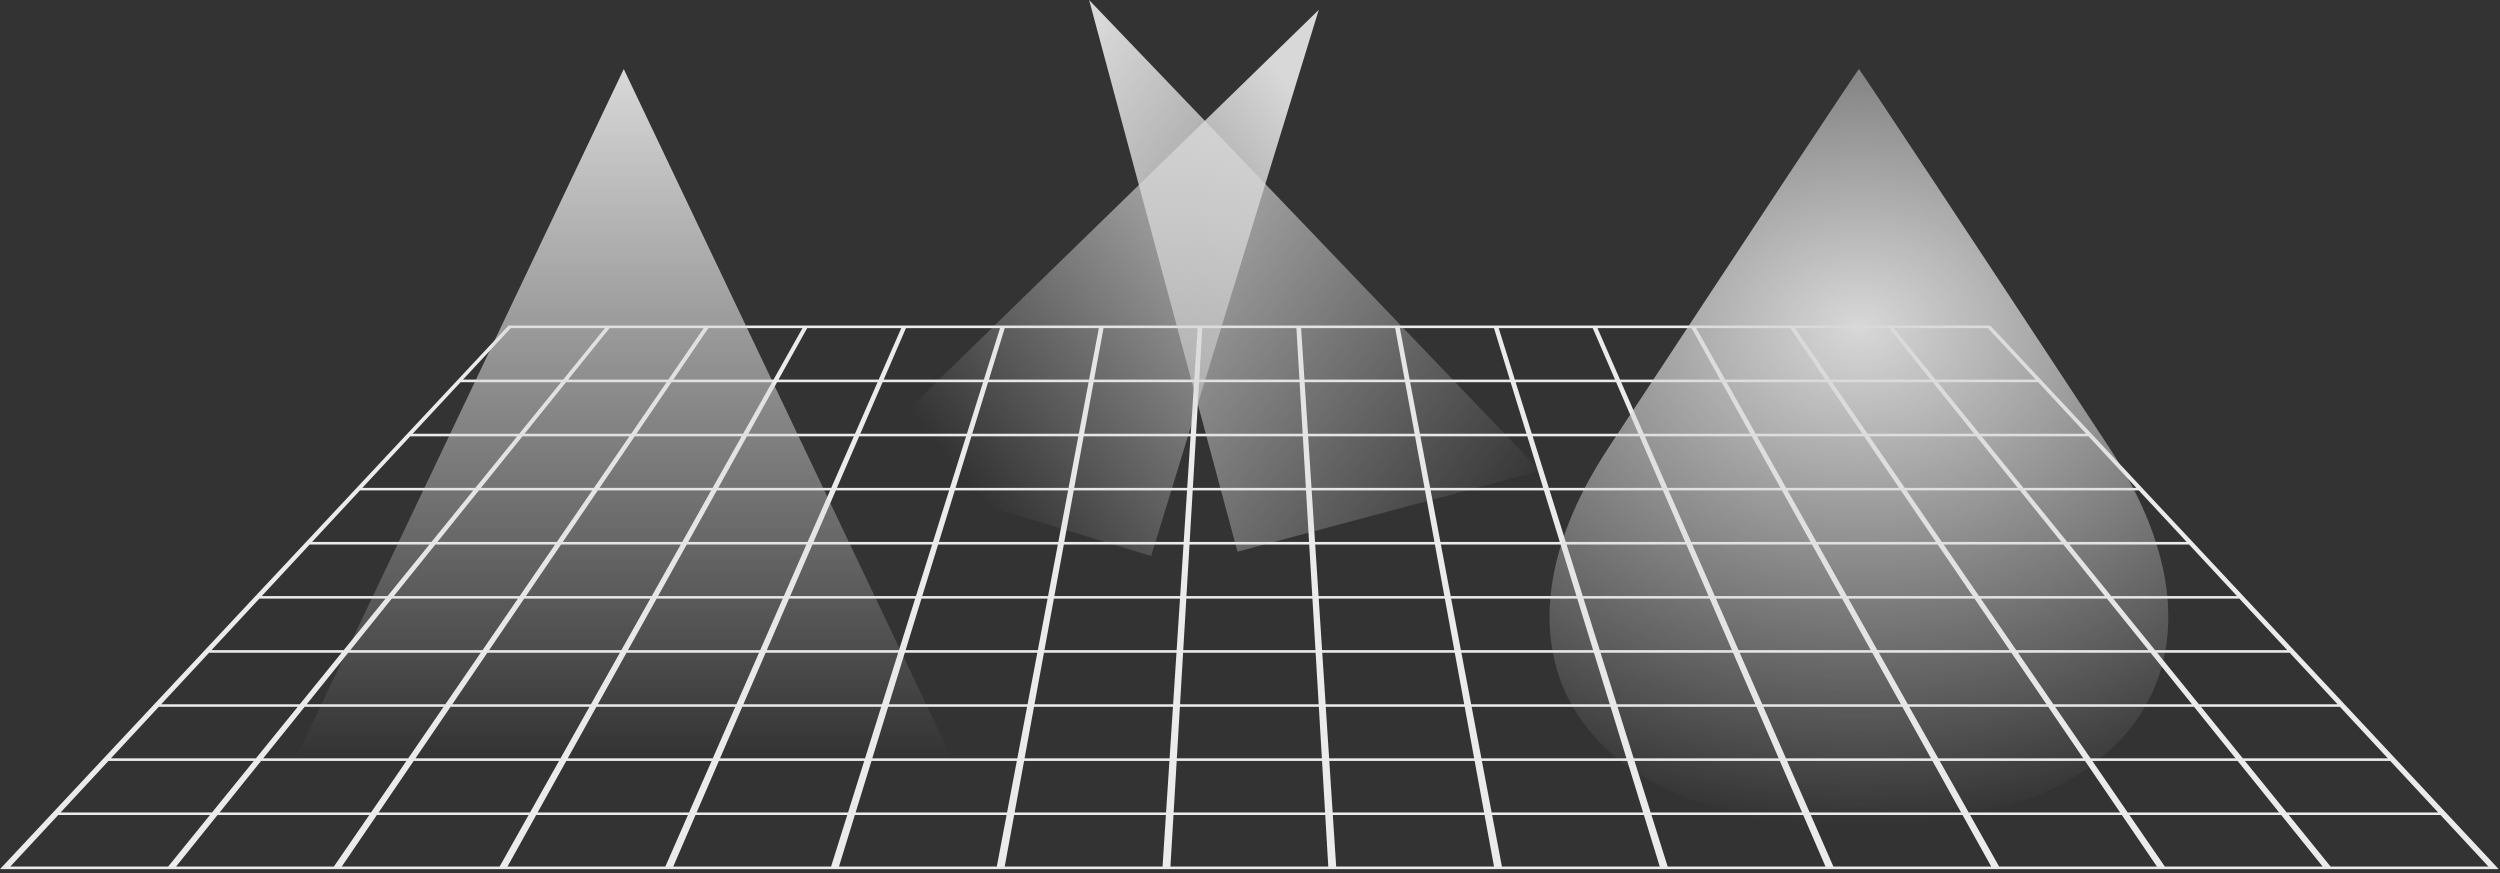
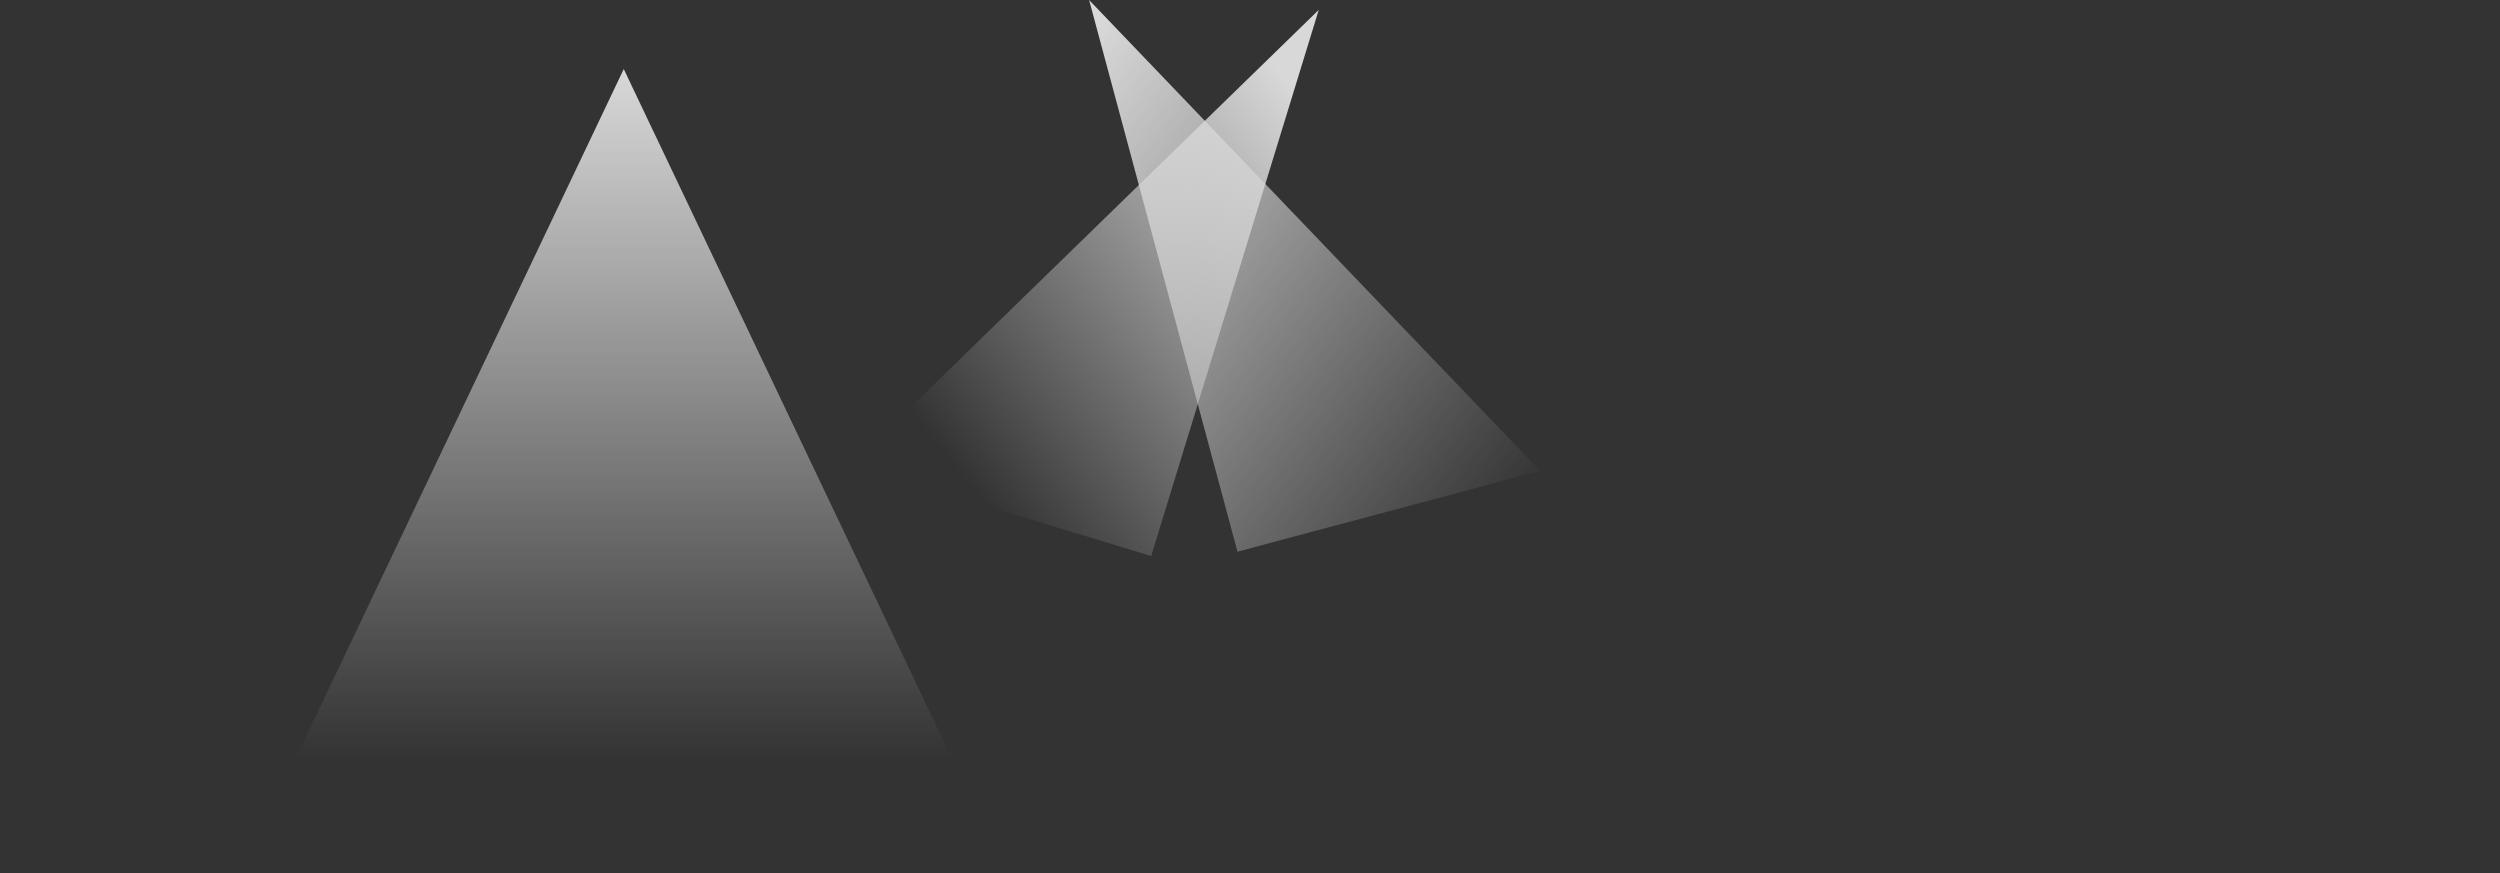
<svg xmlns="http://www.w3.org/2000/svg" width="189px" height="66px" viewBox="0 0 189 66" version="1.1">
  <rect x="0" y="0" width="189" height="66" fill="#333333" stroke="none" />
  <title>Group 2</title>
  <desc>Created with Sketch.</desc>
  <defs>
    <linearGradient x1="50%" y1="100%" x2="50%" y2="0%" id="linearGradient-1">
      <stop stop-color="#D8D8D8" stop-opacity="0" offset="0%" />
      <stop stop-color="#D8D8D8" offset="100%" />
    </linearGradient>
    <linearGradient x1="88.129%" y1="102.081%" x2="-8.215%" y2="16.389%" id="linearGradient-2">
      <stop stop-color="#D8D8D8" stop-opacity="0" offset="0%" />
      <stop stop-color="#D8D8D8" offset="100%" />
    </linearGradient>
    <linearGradient x1="35.381%" y1="97.815%" x2="108.548%" y2="29.513%" id="linearGradient-3">
      <stop stop-color="#D8D8D8" stop-opacity="0" offset="0%" />
      <stop stop-color="#D8D8D8" offset="100%" />
    </linearGradient>
    <radialGradient cx="50%" cy="34.077%" fx="50%" fy="34.077%" r="80.734%" gradientTransform="translate(0.5,0.341),scale(1,0.817),rotate(90),translate(-0.5,-0.341)" id="radialGradient-4">
      <stop stop-color="#D8D8D8" offset="0%" />
      <stop stop-color="#D8D8D8" stop-opacity="0" offset="100%" />
    </radialGradient>
  </defs>
  <g id="Symbols" stroke="none" stroke-width="1" fill="none" fill-rule="evenodd">
    <g id="Icons/Other/Lighting-Design">
      <g id="Group-2">
-         <path d="M38.446,24.61 L150.458,24.61 L188.904,65.706 L0,65.706 L38.446,24.61 Z M38.619,24.805 L34.998,28.7 L42.572,28.7 L45.732,24.805 L38.619,24.805 Z M34.817,28.895 L31.196,32.79 L39.254,32.79 L42.414,28.895 L34.817,28.895 Z M31.015,32.985 L27.394,36.881 L35.936,36.881 L39.096,32.985 L31.015,32.985 Z M27.213,37.075 L23.592,40.971 L32.618,40.971 L35.778,37.075 L27.213,37.075 Z M23.411,41.166 L19.79,45.061 L29.301,45.061 L32.46,41.166 L23.411,41.166 Z M19.608,45.256 L15.987,49.151 L25.983,49.151 L29.143,45.256 L19.608,45.256 Z M15.806,49.346 L12.185,53.241 L22.665,53.241 L25.825,49.346 L15.806,49.346 Z M12.004,53.436 L8.383,57.331 L19.347,57.331 L22.507,53.436 L12.004,53.436 Z M8.202,57.526 L4.581,61.422 L16.029,61.422 L19.189,57.526 L8.202,57.526 Z M4.4,61.616 L0.779,65.512 L12.712,65.512 L15.872,61.616 L4.4,61.616 Z M68.491,24.805 L66.808,28.7 L74.381,28.7 L75.604,24.805 L68.491,24.805 Z M66.724,28.895 L65.04,32.79 L73.098,32.79 L74.32,28.895 L66.724,28.895 Z M64.956,32.985 L63.272,36.881 L71.814,36.881 L73.037,32.985 L64.956,32.985 Z M63.188,37.075 L61.504,40.971 L70.531,40.971 L71.753,37.075 L63.188,37.075 Z M61.42,41.166 L59.736,45.061 L69.247,45.061 L70.47,41.166 L61.42,41.166 Z M59.652,45.256 L57.968,49.151 L67.964,49.151 L69.186,45.256 L59.652,45.256 Z M57.884,49.346 L56.2,53.241 L66.68,53.241 L67.903,49.346 L57.884,49.346 Z M56.116,53.436 L54.433,57.331 L65.397,57.331 L66.619,53.436 L56.116,53.436 Z M54.348,57.526 L52.665,61.422 L64.113,61.422 L65.336,57.526 L54.348,57.526 Z M52.581,61.616 L50.897,65.512 L62.83,65.512 L64.052,61.616 L52.581,61.616 Z M120.768,24.805 L122.475,28.7 L130.048,28.7 L127.88,24.805 L120.768,24.805 Z M122.56,28.895 L124.267,32.79 L132.325,32.79 L130.157,28.895 L122.56,28.895 Z M124.352,32.985 L126.059,36.881 L134.601,36.881 L132.433,32.985 L124.352,32.985 Z M126.144,37.075 L127.851,40.971 L136.878,40.971 L134.71,37.075 L126.144,37.075 Z M127.936,41.166 L129.643,45.061 L139.154,45.061 L136.986,41.166 L127.936,41.166 Z M129.728,45.256 L131.435,49.151 L141.43,49.151 L139.262,45.256 L129.728,45.256 Z M131.52,49.346 L133.227,53.241 L143.707,53.241 L141.539,49.346 L131.52,49.346 Z M133.312,53.436 L135.019,57.331 L145.983,57.331 L143.815,53.436 L133.312,53.436 Z M135.104,57.526 L136.811,61.422 L148.26,61.422 L146.092,57.526 L135.104,57.526 Z M136.897,61.616 L138.603,65.512 L150.536,65.512 L148.368,61.616 L136.897,61.616 Z M53.555,24.805 L50.903,28.7 L58.477,28.7 L60.668,24.805 L53.555,24.805 Z M50.77,28.895 L48.118,32.79 L56.176,32.79 L58.367,28.895 L50.77,28.895 Z M47.985,32.985 L45.333,36.881 L53.875,36.881 L56.066,32.985 L47.985,32.985 Z M45.2,37.075 L42.548,40.971 L51.575,40.971 L53.766,37.075 L45.2,37.075 Z M42.415,41.166 L39.763,45.061 L49.274,45.061 L51.465,41.166 L42.415,41.166 Z M39.63,45.256 L36.978,49.151 L46.973,49.151 L49.164,45.256 L39.63,45.256 Z M36.845,49.346 L34.193,53.241 L44.673,53.241 L46.864,49.346 L36.845,49.346 Z M34.06,53.436 L31.408,57.331 L42.372,57.331 L44.563,53.436 L34.06,53.436 Z M31.275,57.526 L28.623,61.422 L40.071,61.422 L42.262,57.526 L31.275,57.526 Z M28.49,61.616 L25.838,65.512 L37.771,65.512 L39.962,61.616 L28.49,61.616 Z M105.832,24.805 L106.57,28.7 L114.143,28.7 L112.944,24.805 L105.832,24.805 Z M106.607,28.895 L107.345,32.79 L115.403,32.79 L114.203,28.895 L106.607,28.895 Z M107.382,32.985 L108.12,36.881 L116.662,36.881 L115.463,32.985 L107.382,32.985 Z M108.157,37.075 L108.895,40.971 L117.921,40.971 L116.722,37.075 L108.157,37.075 Z M108.931,41.166 L109.67,45.061 L119.181,45.061 L117.981,41.166 L108.931,41.166 Z M109.706,45.256 L110.444,49.151 L120.44,49.151 L119.241,45.256 L109.706,45.256 Z M110.481,49.346 L111.219,53.241 L121.699,53.241 L120.5,49.346 L110.481,49.346 Z M111.256,53.436 L111.994,57.331 L122.959,57.331 L121.759,53.436 L111.256,53.436 Z M112.031,57.526 L112.769,61.422 L124.218,61.422 L123.019,57.526 L112.031,57.526 Z M112.806,61.616 L113.544,65.512 L125.477,65.512 L124.278,61.616 L112.806,61.616 Z M83.427,24.805 L82.712,28.7 L90.286,28.7 L90.54,24.805 L83.427,24.805 Z M82.677,28.895 L81.962,32.79 L90.02,32.79 L90.274,28.895 L82.677,28.895 Z M81.926,32.985 L81.211,36.881 L89.753,36.881 L90.007,32.985 L81.926,32.985 Z M81.175,37.075 L80.46,40.971 L89.487,40.971 L89.741,37.075 L81.175,37.075 Z M80.425,41.166 L79.71,45.061 L89.221,45.061 L89.474,41.166 L80.425,41.166 Z M79.674,45.256 L78.959,49.151 L88.954,49.151 L89.208,45.256 L79.674,45.256 Z M78.923,49.346 L78.208,53.241 L88.688,53.241 L88.942,49.346 L78.923,49.346 Z M78.172,53.436 L77.457,57.331 L88.421,57.331 L88.675,53.436 L78.172,53.436 Z M77.422,57.526 L76.707,61.422 L88.155,61.422 L88.409,57.526 L77.422,57.526 Z M76.671,61.616 L75.956,65.512 L87.889,65.512 L88.142,61.616 L76.671,61.616 Z M135.704,24.805 L138.379,28.7 L145.953,28.7 L142.816,24.805 L135.704,24.805 Z M138.513,28.895 L141.189,32.79 L149.247,32.79 L146.11,28.895 L138.513,28.895 Z M141.322,32.985 L143.998,36.881 L152.54,36.881 L149.403,32.985 L141.322,32.985 Z M144.132,37.075 L146.807,40.971 L155.834,40.971 L152.697,37.075 L144.132,37.075 Z M146.941,41.166 L149.616,45.061 L159.127,45.061 L155.991,41.166 L146.941,41.166 Z M149.75,45.256 L152.425,49.151 L162.421,49.151 L159.284,45.256 L149.75,45.256 Z M152.559,49.346 L155.235,53.241 L165.714,53.241 L162.578,49.346 L152.559,49.346 Z M155.368,53.436 L158.044,57.331 L169.008,57.331 L165.871,53.436 L155.368,53.436 Z M158.178,57.526 L160.853,61.422 L172.302,61.422 L169.165,57.526 L158.178,57.526 Z M160.987,61.616 L163.662,65.512 L175.595,65.512 L172.458,61.616 L160.987,61.616 Z M46.087,24.805 L42.95,28.7 L50.524,28.7 L53.2,24.805 L46.087,24.805 Z M42.794,28.895 L39.657,32.79 L47.715,32.79 L50.39,28.895 L42.794,28.895 Z M39.5,32.985 L36.363,36.881 L44.906,36.881 L47.581,32.985 L39.5,32.985 Z M36.207,37.075 L33.07,40.971 L42.097,40.971 L44.772,37.075 L36.207,37.075 Z M32.913,41.166 L29.776,45.061 L39.287,45.061 L41.963,41.166 L32.913,41.166 Z M29.619,45.256 L26.483,49.151 L36.478,49.151 L39.154,45.256 L29.619,45.256 Z M26.326,49.346 L23.189,53.241 L33.669,53.241 L36.344,49.346 L26.326,49.346 Z M23.032,53.436 L19.895,57.331 L30.86,57.331 L33.535,53.436 L23.032,53.436 Z M19.739,57.526 L16.602,61.422 L28.05,61.422 L30.726,57.526 L19.739,57.526 Z M16.445,61.616 L13.308,65.512 L25.241,65.512 L27.917,61.616 L16.445,61.616 Z M98.364,24.805 L98.617,28.7 L106.191,28.7 L105.476,24.805 L98.364,24.805 Z M98.63,28.895 L98.884,32.79 L106.942,32.79 L106.227,28.895 L98.63,28.895 Z M98.896,32.985 L99.15,36.881 L107.692,36.881 L106.978,32.985 L98.896,32.985 Z M99.163,37.075 L99.416,40.971 L108.443,40.971 L107.728,37.075 L99.163,37.075 Z M99.429,41.166 L99.683,45.061 L109.194,45.061 L108.479,41.166 L99.429,41.166 Z M99.696,45.256 L99.949,49.151 L109.945,49.151 L109.23,45.256 L99.696,45.256 Z M99.962,49.346 L100.216,53.241 L110.695,53.241 L109.98,49.346 L99.962,49.346 Z M100.228,53.436 L100.482,57.331 L111.446,57.331 L110.731,53.436 L100.228,53.436 Z M100.495,57.526 L100.748,61.422 L112.197,61.422 L111.482,57.526 L100.495,57.526 Z M100.761,61.616 L101.015,65.512 L112.948,65.512 L112.233,61.616 L100.761,61.616 Z M75.959,24.805 L74.76,28.7 L82.334,28.7 L83.072,24.805 L75.959,24.805 Z M74.7,28.895 L73.501,32.79 L81.559,32.79 L82.297,28.895 L74.7,28.895 Z M73.441,32.985 L72.241,36.881 L80.784,36.881 L81.522,32.985 L73.441,32.985 Z M72.182,37.075 L70.982,40.971 L80.009,40.971 L80.747,37.075 L72.182,37.075 Z M70.922,41.166 L69.723,45.061 L79.234,45.061 L79.972,41.166 L70.922,41.166 Z M69.663,45.256 L68.464,49.151 L78.459,49.151 L79.197,45.256 L69.663,45.256 Z M68.404,49.346 L67.204,53.241 L77.684,53.241 L78.422,49.346 L68.404,49.346 Z M67.144,53.436 L65.945,57.331 L76.909,57.331 L77.647,53.436 L67.144,53.436 Z M65.885,57.526 L64.686,61.422 L76.134,61.422 L76.872,57.526 L65.885,57.526 Z M64.626,61.616 L63.426,65.512 L75.359,65.512 L76.097,61.616 L64.626,61.616 Z M128.236,24.805 L130.427,28.7 L138.001,28.7 L135.348,24.805 L128.236,24.805 Z M130.536,28.895 L132.728,32.79 L140.786,32.79 L138.133,28.895 L130.536,28.895 Z M132.837,32.985 L135.028,36.881 L143.571,36.881 L140.918,32.985 L132.837,32.985 Z M135.138,37.075 L137.329,40.971 L146.356,40.971 L143.703,37.075 L135.138,37.075 Z M137.438,41.166 L139.63,45.061 L149.141,45.061 L146.488,41.166 L137.438,41.166 Z M139.739,45.256 L141.93,49.151 L151.926,49.151 L149.273,45.256 L139.739,45.256 Z M142.04,49.346 L144.231,53.241 L154.711,53.241 L152.058,49.346 L142.04,49.346 Z M144.34,53.436 L146.532,57.331 L157.496,57.331 L154.843,53.436 L144.34,53.436 Z M146.641,57.526 L148.832,61.422 L160.281,61.422 L157.628,57.526 L146.641,57.526 Z M148.942,61.616 L151.133,65.512 L163.066,65.512 L160.413,61.616 L148.942,61.616 Z M61.023,24.805 L58.855,28.7 L66.429,28.7 L68.136,24.805 L61.023,24.805 Z M58.747,28.895 L56.579,32.79 L64.637,32.79 L66.344,28.895 L58.747,28.895 Z M56.47,32.985 L54.302,36.881 L62.845,36.881 L64.552,32.985 L56.47,32.985 Z M54.194,37.075 L52.026,40.971 L61.053,40.971 L62.759,37.075 L54.194,37.075 Z M51.918,41.166 L49.75,45.061 L59.261,45.061 L60.967,41.166 L51.918,41.166 Z M49.641,45.256 L47.473,49.151 L57.469,49.151 L59.175,45.256 L49.641,45.256 Z M47.365,49.346 L45.197,53.241 L55.676,53.241 L57.383,49.346 L47.365,49.346 Z M45.088,53.436 L42.92,57.331 L53.884,57.331 L55.591,53.436 L45.088,53.436 Z M42.812,57.526 L40.644,61.422 L52.092,61.422 L53.799,57.526 L42.812,57.526 Z M40.535,61.616 L38.367,65.512 L50.3,65.512 L52.007,61.616 L40.535,61.616 Z M113.3,24.805 L114.522,28.7 L122.096,28.7 L120.412,24.805 L113.3,24.805 Z M114.583,28.895 L115.806,32.79 L123.864,32.79 L122.18,28.895 L114.583,28.895 Z M115.867,32.985 L117.089,36.881 L125.632,36.881 L123.948,32.985 L115.867,32.985 Z M117.15,37.075 L118.373,40.971 L127.399,40.971 L125.716,37.075 L117.15,37.075 Z M118.434,41.166 L119.656,45.061 L129.167,45.061 L127.484,41.166 L118.434,41.166 Z M119.717,45.256 L120.94,49.151 L130.935,49.151 L129.251,45.256 L119.717,45.256 Z M121.001,49.346 L122.223,53.241 L132.703,53.241 L131.019,49.346 L121.001,49.346 Z M122.284,53.436 L123.507,57.331 L134.471,57.331 L132.787,53.436 L122.284,53.436 Z M123.568,57.526 L124.79,61.422 L136.239,61.422 L134.555,57.526 L123.568,57.526 Z M124.851,61.616 L126.074,65.512 L138.007,65.512 L136.323,61.616 L124.851,61.616 Z M90.896,24.805 L90.665,28.7 L98.239,28.7 L98.008,24.805 L90.896,24.805 Z M90.653,28.895 L90.423,32.79 L98.481,32.79 L98.25,28.895 L90.653,28.895 Z M90.411,32.985 L90.181,36.881 L98.723,36.881 L98.492,32.985 L90.411,32.985 Z M90.169,37.075 L89.938,40.971 L98.965,40.971 L98.734,37.075 L90.169,37.075 Z M89.927,41.166 L89.696,45.061 L99.207,45.061 L98.977,41.166 L89.927,41.166 Z M89.685,45.256 L89.454,49.151 L99.449,49.151 L99.219,45.256 L89.685,45.256 Z M89.442,49.346 L89.212,53.241 L99.692,53.241 L99.461,49.346 L89.442,49.346 Z M89.2,53.436 L88.97,57.331 L99.934,57.331 L99.703,53.436 L89.2,53.436 Z M88.958,57.526 L88.728,61.422 L100.176,61.422 L99.945,57.526 L88.958,57.526 Z M88.716,61.616 L88.485,65.512 L100.418,65.512 L100.188,61.616 L88.716,61.616 Z M143.172,24.805 L146.332,28.7 L153.905,28.7 L150.284,24.805 L143.172,24.805 Z M146.49,28.895 L149.65,32.79 L157.708,32.79 L154.086,28.895 L146.49,28.895 Z M149.807,32.985 L152.967,36.881 L161.51,36.881 L157.889,32.985 L149.807,32.985 Z M153.125,37.075 L156.285,40.971 L165.312,40.971 L161.691,37.075 L153.125,37.075 Z M156.443,41.166 L159.603,45.061 L169.114,45.061 L165.493,41.166 L156.443,41.166 Z M159.761,45.256 L162.921,49.151 L172.916,49.151 L169.295,45.256 L159.761,45.256 Z M163.079,49.346 L166.238,53.241 L176.718,53.241 L173.097,49.346 L163.079,49.346 Z M166.396,53.436 L169.556,57.331 L180.52,57.331 L176.899,53.436 L166.396,53.436 Z M169.714,57.526 L172.874,61.422 L184.323,61.422 L180.701,57.526 L169.714,57.526 Z M173.032,61.616 L176.192,65.512 L188.125,65.512 L184.504,61.616 L173.032,61.616 Z" id="Combined-Shape-Copy" fill="#ECEBEC" />
        <polygon id="Triangle-2" fill="url(#linearGradient-1)" points="47.156 5.22 72.031 57.484 22.281 57.484" />
        <polygon id="Rectangle-5-Copy-3" fill="url(#linearGradient-2)" points="82.337 1.8189894e-12 116.436 35.598 93.553 41.707" />
        <polygon id="Rectangle-5-Copy-4" fill="url(#linearGradient-3)" points="64.372 35.136 99.698 0.746 87.028 42.037" />
-         <path d="M140.534,62.513 C161.402,62.513 169.884,49.688 159.479,33.867 C149.074,18.046 140.592,5.22 140.534,5.22 C140.475,5.22 131.993,18.046 121.588,33.867 C111.183,49.688 119.665,62.513 140.534,62.513 Z" id="Oval-4" fill="url(#radialGradient-4)" />
      </g>
    </g>
  </g>
</svg>